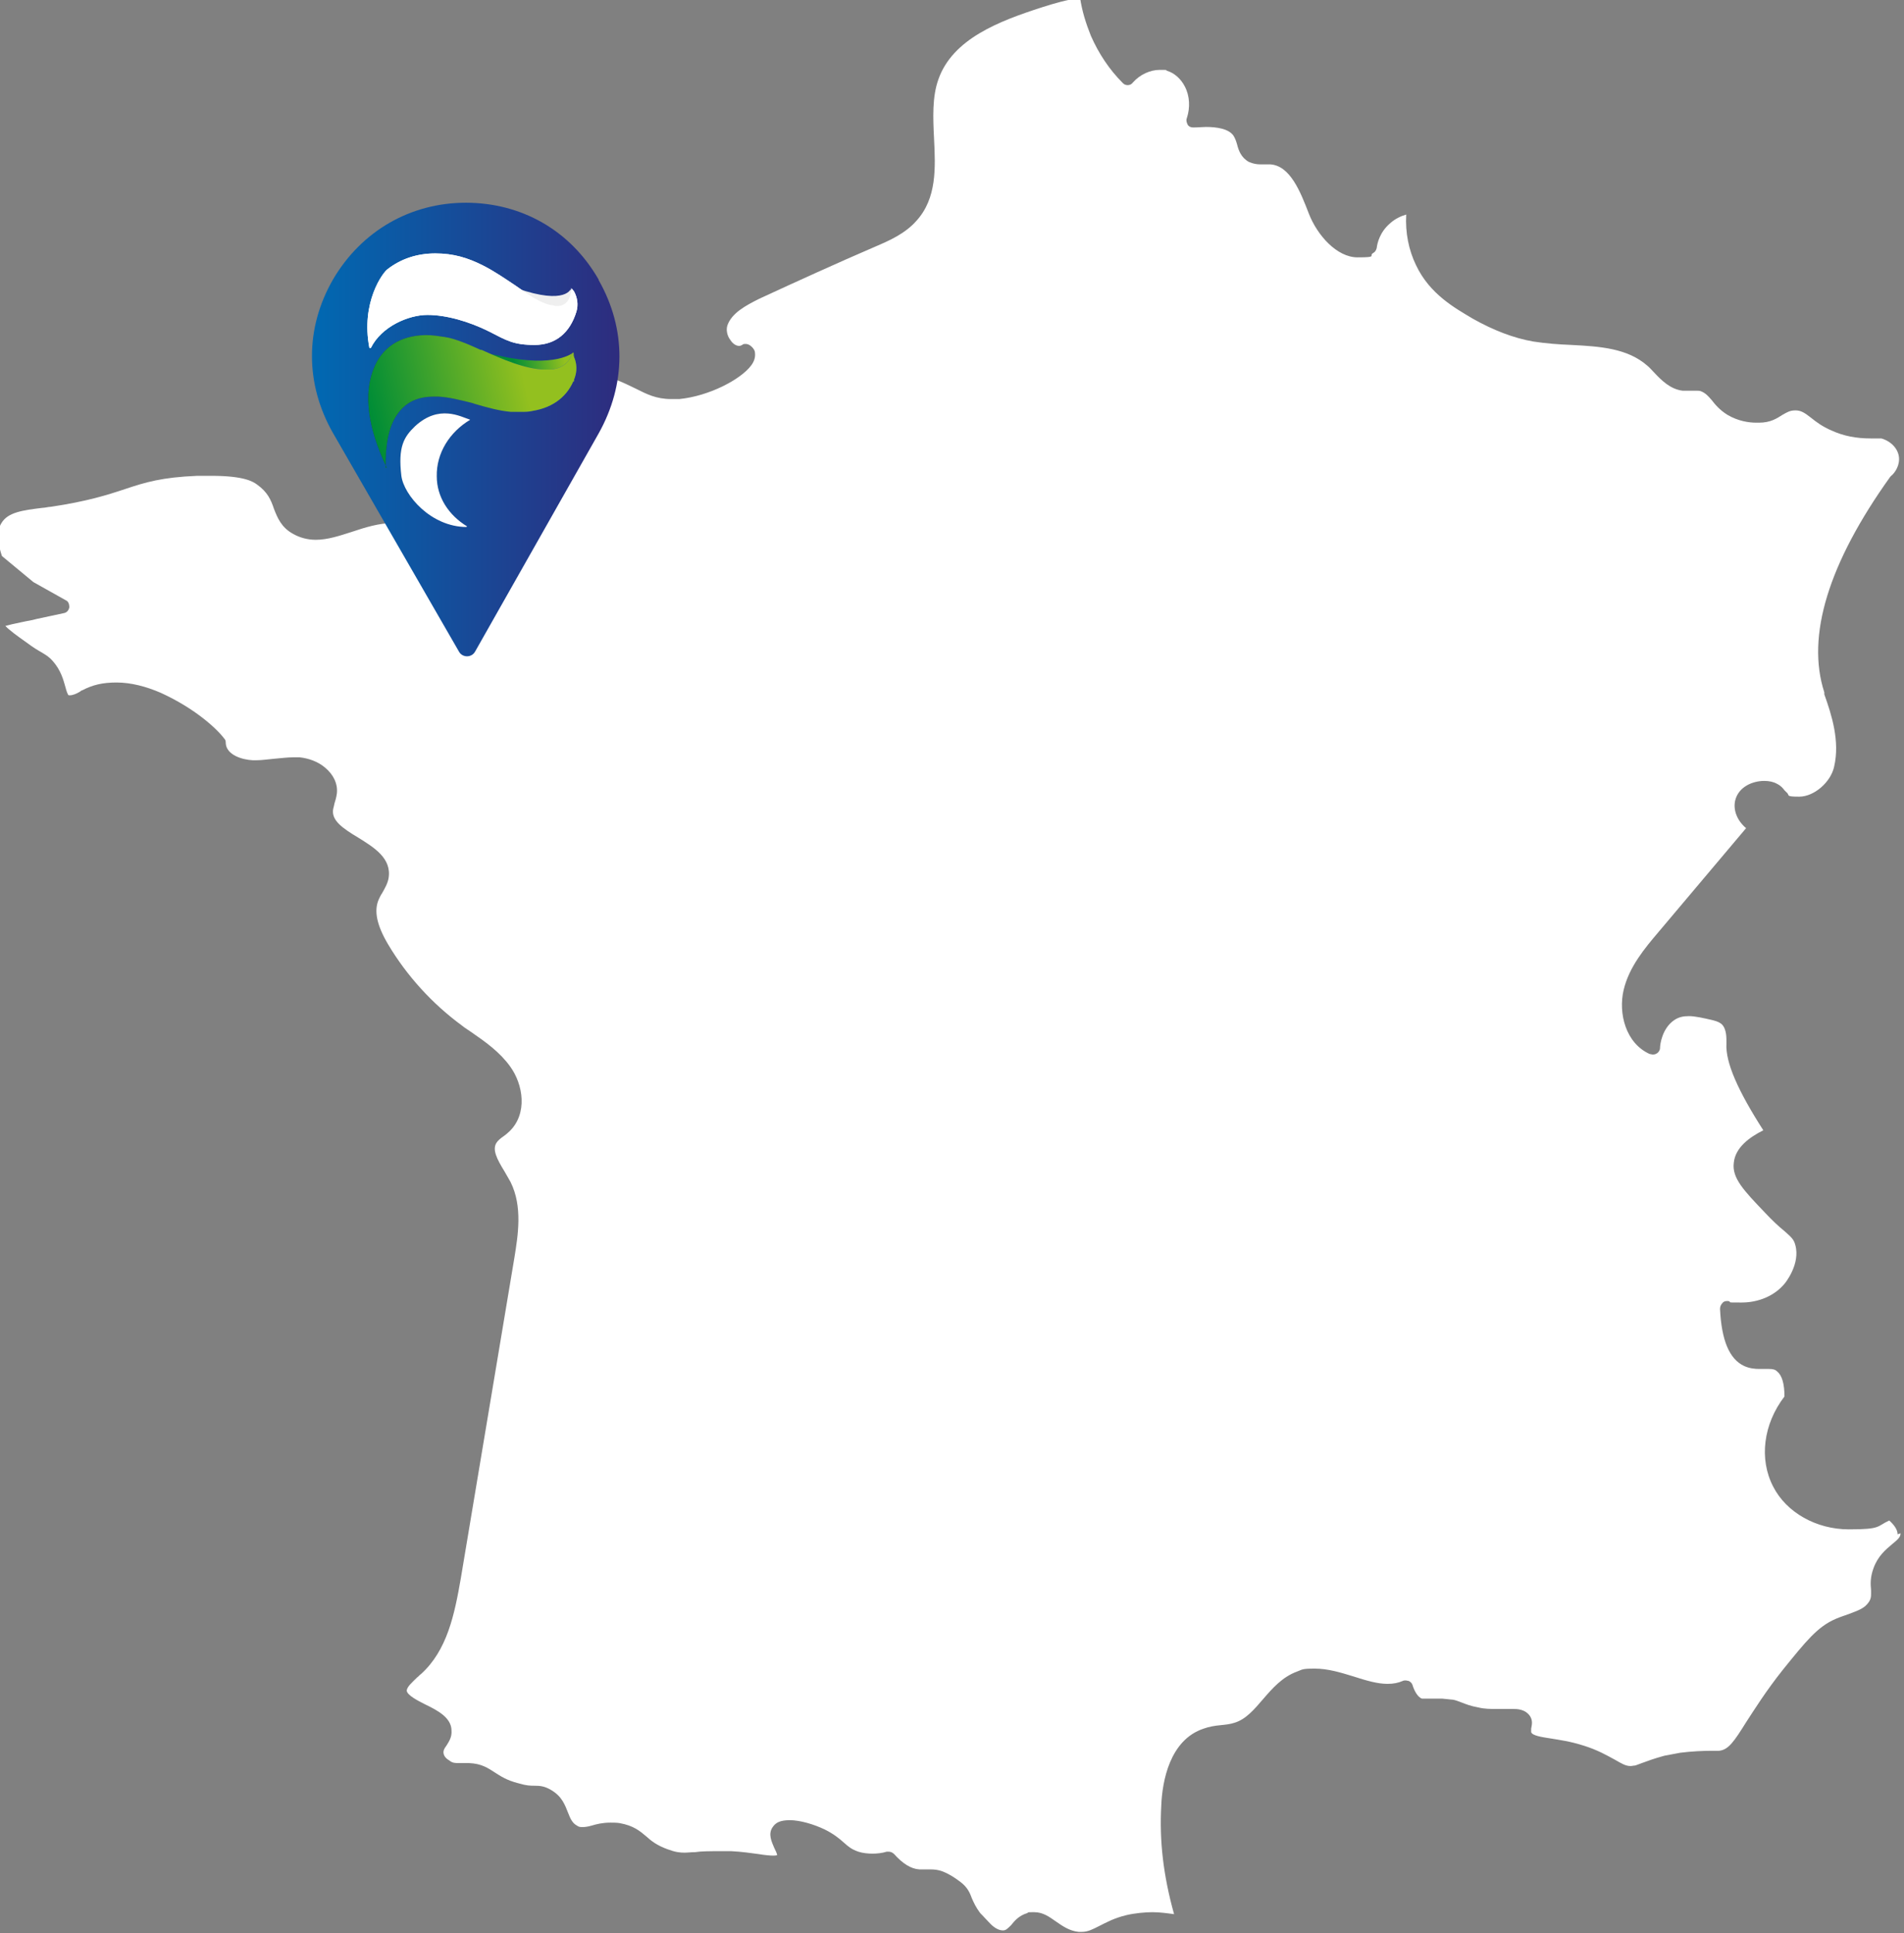
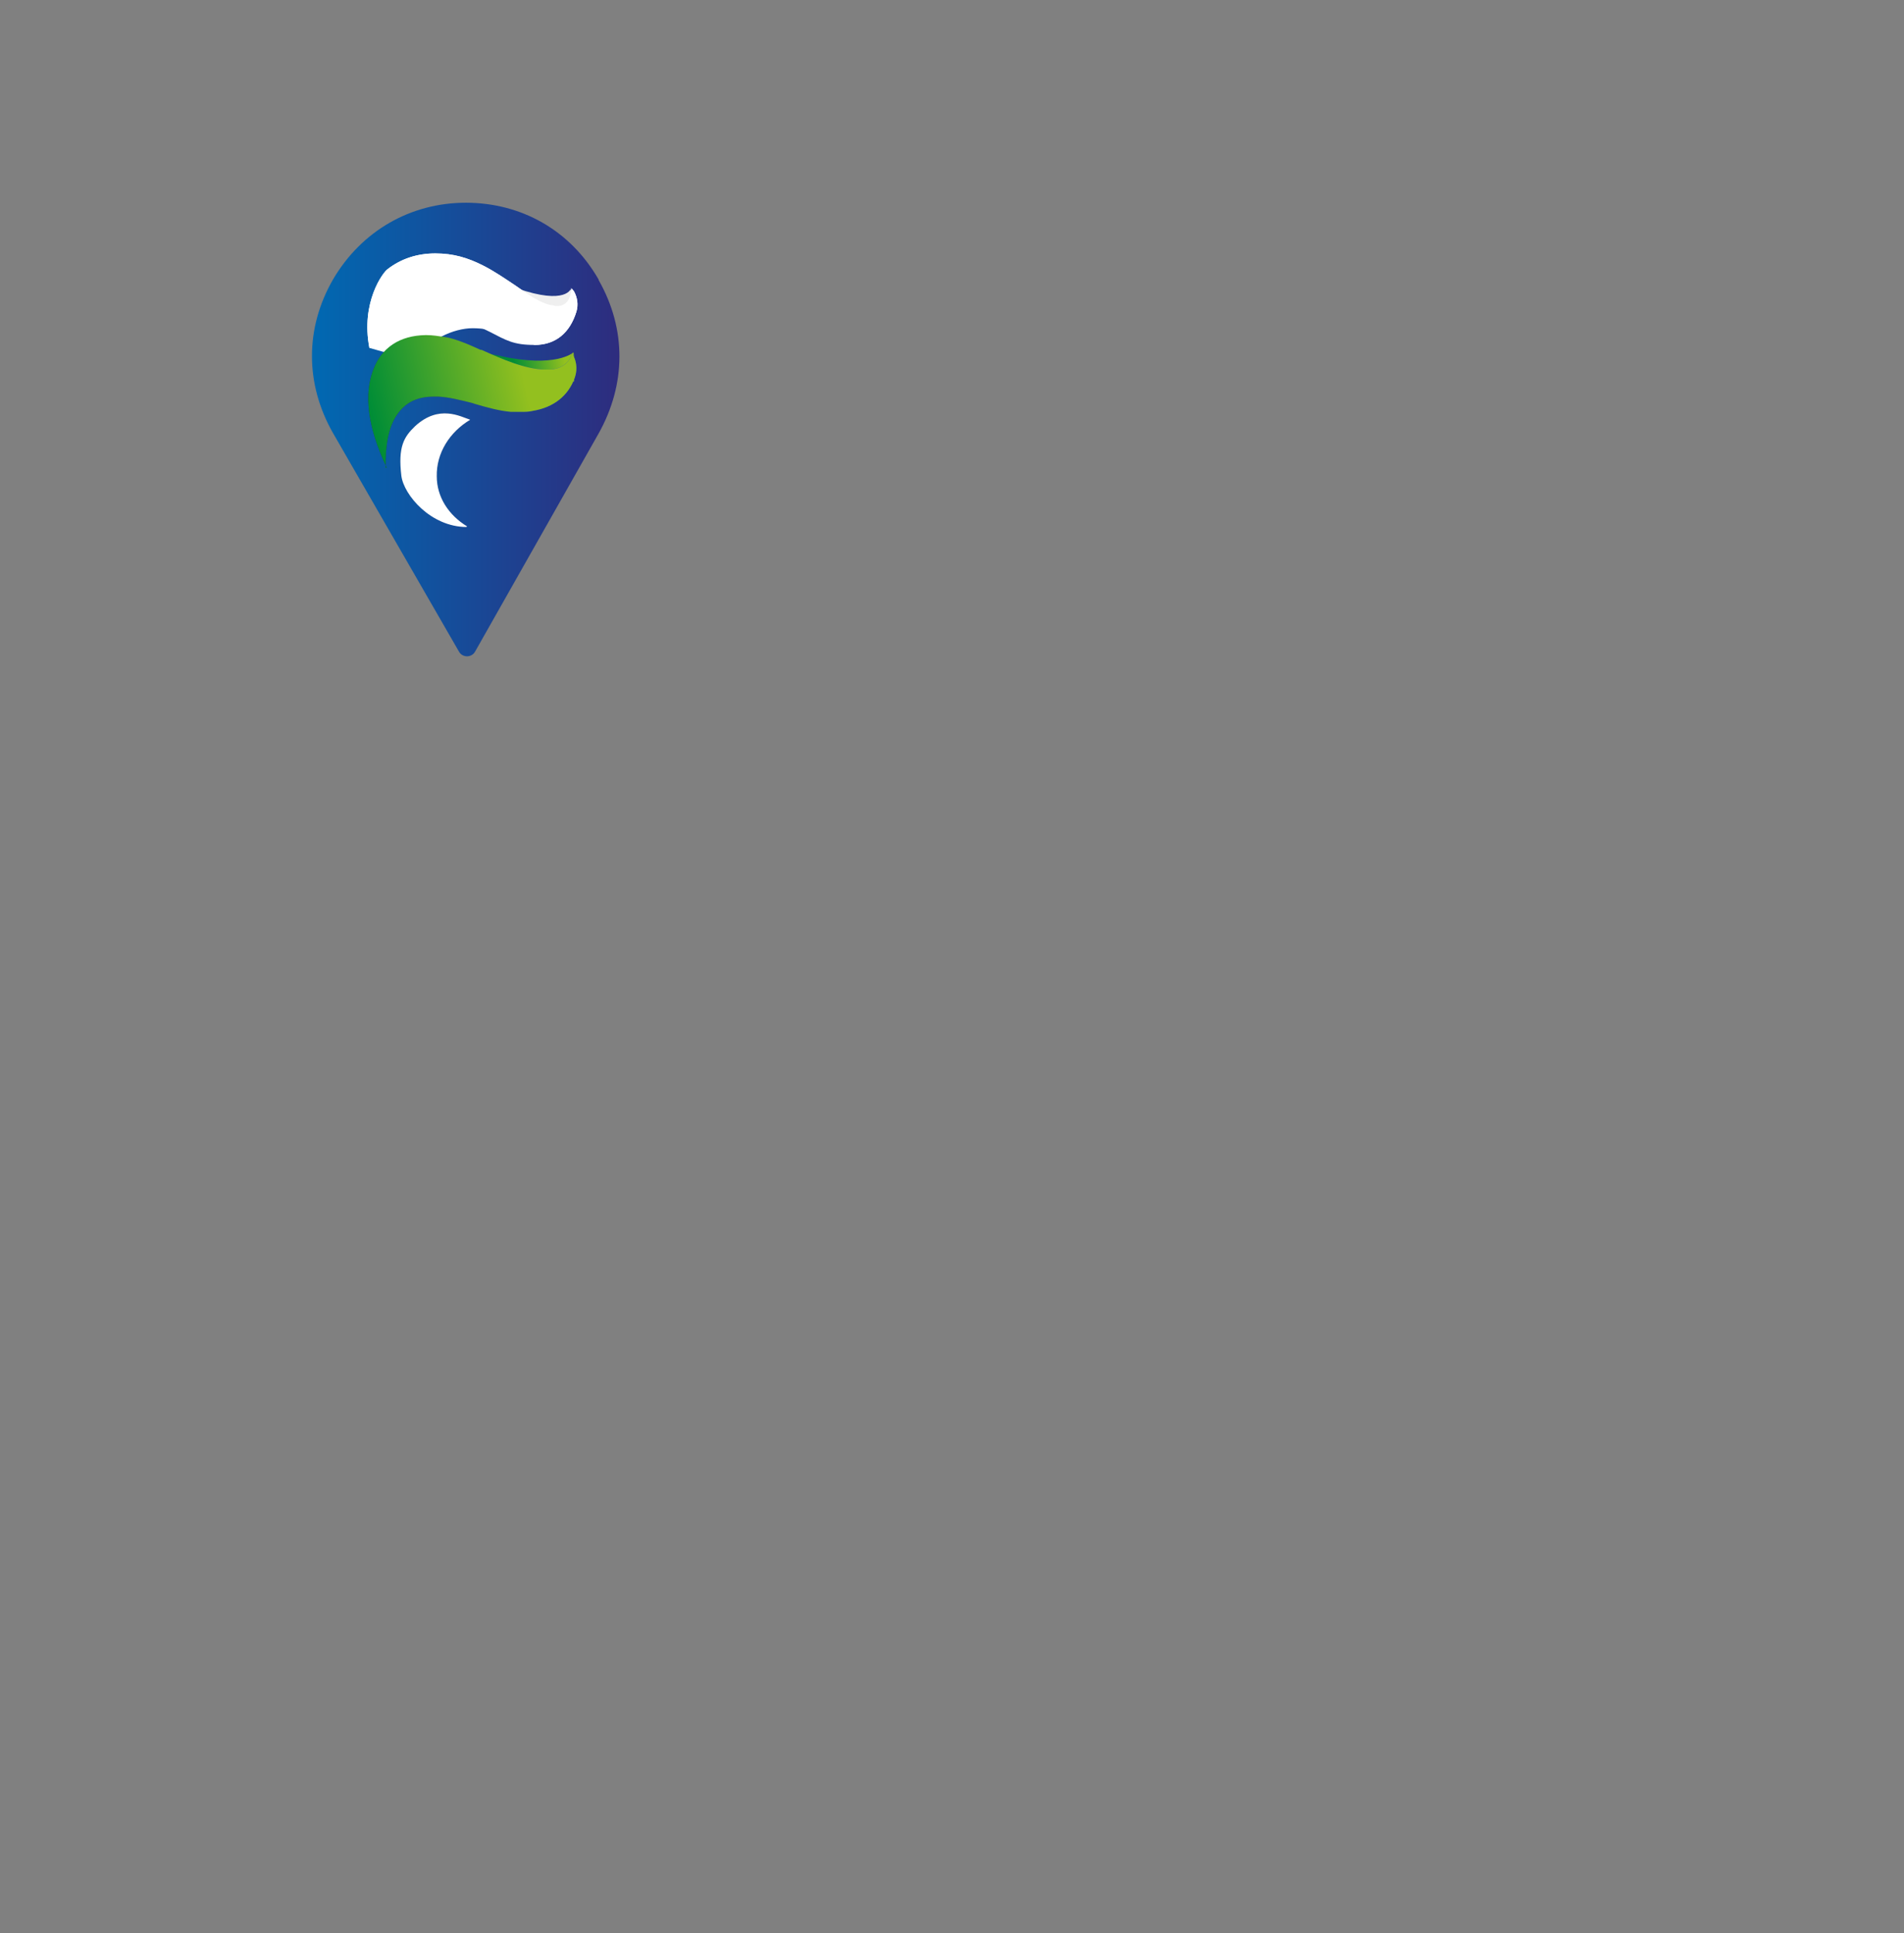
<svg xmlns="http://www.w3.org/2000/svg" xmlns:xlink="http://www.w3.org/1999/xlink" id="Layer_1" version="1.1" viewBox="0 0 387.1 392.9">
  <rect x="0" y="0" width="387.1" height="392.9" fill="#808080" stroke="none" />
  <defs>
    <style> .st0 { fill: url(#Dégradé_sans_nom_7); } .st1 { fill: url(#Dégradé_sans_nom_2); } .st2 { fill: #efefef; } .st3 { fill: url(#Dégradé_sans_nom_24); fill-rule: evenodd; } .st4 { fill: #fff; } .st5 { fill: url(#Dégradé_sans_nom_71); } .st6 { fill: url(#Dégradé_sans_nom_21); } </style>
    <linearGradient id="Dégradé_sans_nom_24" data-name="Dégradé sans nom 24" x1="63.5" y1="87.2" x2="125.9" y2="87.2" gradientUnits="userSpaceOnUse">
      <stop offset="0" stop-color="#0069b2" />
      <stop offset="1" stop-color="#2e2c7e" />
    </linearGradient>
    <linearGradient id="Dégradé_sans_nom_2" data-name="Dégradé sans nom 2" x1="114.9" y1="247.3" x2="104.5" y2="249" gradientTransform="translate(0 -173.5)" gradientUnits="userSpaceOnUse">
      <stop offset="0" stop-color="#93c01f" />
      <stop offset="1" stop-color="#008d36" />
    </linearGradient>
    <linearGradient id="Dégradé_sans_nom_7" data-name="Dégradé sans nom 7" x1="645.7" y1="781.1" x2="629.7" y2="791.4" gradientTransform="translate(-465 -766.2) rotate(5.2)" gradientUnits="userSpaceOnUse">
      <stop offset="0" stop-color="#3263ac" />
      <stop offset="1" stop-color="#233264" />
    </linearGradient>
    <linearGradient id="Dégradé_sans_nom_71" data-name="Dégradé sans nom 7" x1="623.5" y1="820.9" x2="633.3" y2="804.6" xlink:href="#Dégradé_sans_nom_7" />
    <linearGradient id="Dégradé_sans_nom_21" data-name="Dégradé sans nom 2" x1="106.3" y1="249.5" x2="75.3" y2="256.6" xlink:href="#Dégradé_sans_nom_2" />
  </defs>
-   <path class="st4" d="M386.4,311.6c0,.8-.6,1.3-1.7,2.2-1.3,1.1-2.9,2.4-3.8,4.9-.7,1.9-.6,3.3-.5,4.4,0,1,.1,1.6-.4,2.4-.9,1.4-2.3,1.8-4.1,2.5-.8.3-1.8.6-2.7,1-3.7,1.6-6,4.5-10.7,10.3-3.5,4.4-5.8,8.1-7.5,10.7-2.5,4-3.6,5.6-5.5,5.8-.3,0-.9,0-1.5,0-1.6,0-4.1.1-6.4.4-1.1.2-2.2.4-3.2.6-2.2.6-3.5,1.1-4.6,1.5-.6.2-1,.4-1.4.5-.3,0-.6.1-.9.1-1,0-1.8-.5-3.2-1.3-1.5-.8-3.5-2-6.5-2.9-2.5-.8-4.7-1.1-6.5-1.4-2-.3-3.8-.6-4-1.3,0-.2,0-.3,0-.7.1-.6.4-1.5-.2-2.5-1-1.5-2.7-1.5-3.5-1.5s-.9,0-1.4,0c-.6,0-1.2,0-1.9,0-1.3,0-2.5,0-3.7-.3-1.7-.3-2.6-.7-3.4-1-.6-.2-1.2-.5-1.9-.6-.4,0-.8-.1-2.1-.2-.7,0-1.2,0-1.7,0s-1.1,0-1.5,0c-.2,0-.4,0-.5,0-.2,0-.3,0-.4,0-.9-.3-1.6-1.7-1.9-2.7-.1-.4-.4-.7-.8-.9-.2,0-.4-.1-.6-.1s-.4,0-.6.1c-.9.4-1.9.6-3.1.6-2.1,0-4.4-.7-6.9-1.5-2.6-.8-5.2-1.6-7.9-1.6s-2.5.2-3.6.6c-3,1.1-5,3.4-6.9,5.6-1.8,2.1-3.5,4.1-5.8,4.8-.9.3-1.9.4-2.9.5-1.1.1-2.3.3-3.4.7-6.9,2.3-8.4,10.7-8.6,15.6-.4,7.2.4,14.2,2.6,22.1-1.5-.2-2.9-.4-4.4-.4s-3.6.2-5.3.6c-2.5.6-4.1,1.5-5.5,2.2-1.4.7-2.3,1.2-3.6,1.2s-.4,0-.6,0c-1.9-.2-3.3-1.2-4.6-2.1-1.3-.9-2.6-1.9-4.4-1.9s-1,0-1.5.2c-1.6.5-2.5,1.5-3.2,2.4-.8.8-1.1,1.1-1.7,1.1-.9,0-1.8-.6-2.5-1.3s-1.4-1.5-1.8-1.9l-.3-.3c-.9-1.2-1.3-2.1-1.7-3-.4-1.1-.9-2.3-2.4-3.4-1.2-.9-2.3-1.6-3.6-2.1-.8-.3-1.6-.4-2.5-.4s-.7,0-1,0c-.3,0-.6,0-.8,0s-.3,0-.4,0c-1.7-.1-3.4-1.2-5.1-3.1-.3-.3-.7-.5-1.1-.5s-.2,0-.4,0c-1,.3-2,.4-2.9.4s-2-.1-2.9-.4c-1.4-.5-2-1-3-1.9-.9-.8-2-1.7-3.8-2.6-2.3-1.1-5.1-1.9-7.1-1.9s-2.9.5-3.5,1.4c-1,1.4-.2,3,.3,4.2.2.4.6,1.2.6,1.5,0,0-.2.1-.8.1s-1.7-.1-2.9-.3c-1.5-.2-3.5-.5-5.6-.6-.8,0-1.5,0-2.2,0-2.3,0-3.9,0-5.2.2-.9,0-1.5.1-2.1.1-1,0-1.9-.1-3.5-.7-2.2-.8-3.3-1.7-4.3-2.6-1.3-1.1-2.6-2.2-5.4-2.7-.6-.1-1.3-.1-1.9-.1-1.6,0-2.8.3-3.8.6-.7.2-1.3.3-1.8.3s-.8,0-1.2-.3c-.9-.5-1.3-1.3-1.8-2.6-.6-1.5-1.2-3.3-3.4-4.6-1.3-.8-2.3-.9-3.3-.9s-1.7,0-3.4-.5c-2.4-.6-3.7-1.5-4.8-2.2-1.4-.9-2.7-1.8-5.2-1.9h-.3c-.3,0-.6,0-.9,0-.3,0-.5,0-.8,0-.8,0-1.4,0-2-.5-.7-.4-1.1-.9-1.2-1.4-.1-.5,0-.9.6-1.7.5-.8,1.1-1.7,1-3,0-2.6-2.8-4.1-5.3-5.3-1.6-.8-3.7-1.9-3.8-2.8,0-.8,1.2-1.8,2.1-2.7.3-.2.5-.5.8-.7,5.3-4.8,6.8-12,8.1-19.5l10.9-65.2c.7-4.4,1.7-10.3-.8-15.3-.4-.7-.8-1.4-1.2-2.1-1.6-2.6-2.5-4.4-1.7-5.8.3-.5.9-1,1.5-1.4.4-.3.8-.6,1.2-1,3.7-3.6,2.8-9.5.1-13.2-2.1-2.9-4.9-4.9-7.8-6.9-.7-.5-1.4-.9-2-1.4-6-4.4-11.2-10.1-15-16.5-2.3-3.9-2.9-6.8-1.9-9.1.2-.4.4-.9.7-1.3.5-.9,1.1-1.9,1.3-3,.7-4.1-3-6.3-6.2-8.3-3.2-1.9-5.2-3.4-5.1-5.4,0-.4.2-.9.3-1.5.2-.6.4-1.3.5-2.1.2-1.9-.7-3.8-2.4-5.2-1.4-1.2-3.3-1.9-5.2-2.1-.4,0-.8,0-1.2,0-1.3,0-2.7.2-4,.3-1.2.1-2.4.3-3.6.3s-.4,0-.7,0c-2.2-.1-5.4-1.1-5.5-3.5,0-.3,0-.6-.3-.9-1.5-2-5.9-6.1-12.9-9.3-3-1.3-6.1-2.1-9-2.1s-4.9.5-7,1.6c-.2,0-.3.2-.5.3-.7.4-1.4.7-2,.7s-.1,0-.2,0c-.2,0-.5-.9-.7-1.7-.4-1.4-.9-3.4-2.6-5.3-.8-.9-1.4-1.2-2.2-1.7-.7-.4-1.6-.9-3.2-2.1-1.7-1.2-3.5-2.5-4.2-3.3.7-.2,2-.5,3.5-.8.8-.2,1.8-.3,2.8-.6,1.9-.4,3.8-.8,5.6-1.2.6-.1,1-.6,1.1-1.2,0-.6-.2-1.2-.7-1.4l-6.6-3.7-6.4-5.3c-.7-2.1-1.3-4.8-.1-6.7,1.3-2.2,4.3-2.6,8.4-3.1.5,0,1.1-.2,1.6-.2,7.4-1.1,11.5-2.4,15.1-3.6,4.2-1.4,7.5-2.4,14.7-2.7,1,0,2,0,2.9,0,6.7,0,8.5,1.2,9.3,1.8,2.1,1.5,2.8,3.1,3.4,4.9.7,1.8,1.5,3.8,3.9,5.1,1.4.8,3,1.2,4.6,1.2,2.4,0,4.8-.8,7.3-1.6,2.7-.9,5.5-1.8,8.5-1.8s1.7,0,2.5.2c1.4.2,2.8.9,4.2,1.6.9.4,1.8.8,2.7,1.2,1.3.5,2.6.7,3.9.7,2,0,3.7-.7,4.9-1.9,1.6-1.7,1.8-3.9,1.9-6.1.2-5.3.2-11-1.3-16.8-1.2-4.5-3-8.1-3.9-9.7-1.1-2-2.1-3.7-3-5.1-1.8-3-3.1-4.9-3.2-7.9,0-.8,0-1.6,0-2.3,2.3,1.6,5.3,1.8,8.3,1.8s1,0,1.5,0c.5,0,1,0,1.5,0,2.6,0,5.2.2,7.1,1.4-1.2,2.7,0,6.3,2.1,8.2,2.6,2.4,5.7,3.1,8.3,3.5,6.3,1.1,9.3,2.7,11.8,3.9,2.2,1.1,4.1,2.1,7.2,2.1s1.1,0,1.6,0c6.1-.6,12.5-4,14.6-6.8.7-.9.9-1.8.8-2.6,0-.4-.3-1-1-1.5-.3-.2-.6-.3-.9-.3s-.5,0-.7.2c-.2.1-.4.2-.6.2-.6,0-1.3-.4-1.8-1.2-.7-.9-.9-2.1-.6-3,.9-2.5,3.7-4,6.5-5.4,7.8-3.6,15.7-7.2,23.6-10.6,2.8-1.2,6-2.6,8.3-5.2,4.2-4.6,3.9-10.8,3.6-16.8-.2-4.1-.4-8.4.9-12,2.9-8.2,12.3-11.8,21-14.6,2.5-.8,5.2-1.6,7.8-1.9.4,2.7,1.2,5.2,2.2,7.7,1.6,3.6,3.7,6.8,6.5,9.6.3.3.6.4,1,.4h0c.4,0,.8-.2,1-.5,1.5-1.7,3.6-2.6,5.5-2.6s1,0,1.5.2c1.4.4,2.8,1.6,3.6,3.2,1,1.9,1.1,4.3.4,6.4-.2.5,0,1,.2,1.4.3.4.7.5,1.1.5h.1c.9,0,1.8-.1,2.5-.1,2,0,4.6.3,5.6,1.8.3.5.5,1,.7,1.7.3,1.2.8,2.7,2.4,3.6.9.4,1.7.5,2.3.5s.7,0,1,0c.3,0,.6,0,.8,0h.2c4.1.2,6.2,5.6,7.9,10,1.7,4.4,5.7,8.9,9.9,8.9s2.2-.3,3.2-.9c.4-.2.6-.6.7-1,.1-.9.6-3.2,2.7-5,1.1-1,2.3-1.5,3.3-1.8-.2,3.7.5,7.2,2,10.3,2.8,5.9,7.9,8.7,11.6,10.9,4.1,2.3,8.2,3.9,12.2,4.6,2.6.4,5.2.6,7.8.7,5.9.3,11.4.7,15.4,4.2.5.4.9.9,1.4,1.4,1.5,1.6,3.3,3.4,5.8,3.7.3,0,.5,0,.8,0s.7,0,1.1,0c.3,0,.6,0,.8,0,.4,0,.7,0,1,.1,1,.4,1.5,1,2.2,1.8.7.9,1.6,2,3.2,3,2.2,1.3,4.4,1.6,5.9,1.6s.4,0,.5,0c2.4,0,3.7-.9,4.8-1.6.9-.5,1.5-.9,2.6-.9,1.2,0,1.9.5,3.2,1.5,1,.8,2.3,1.8,4.2,2.6,2.4,1.1,5,1.6,7.9,1.6s1.5,0,2.2,0c2.1.6,3.6,2.3,3.6,4.2,0,1.8-1.2,3.1-1.6,3.4,0,0-.1.1-.2.2-12.6,17.6-17.1,32.4-13.4,43.8v.4c1.5,4.2,3.2,9.5,2,14.7-.7,3.2-4.1,6.1-7.1,6.1s-1.8-.3-2.6-.9c-.1-.1-.2-.2-.4-.4-.3-.4-.7-.9-1.5-1.3-.7-.4-1.6-.6-2.6-.6-2.4,0-5.2,1.2-5.9,3.9-.5,2,.4,4.2,2.2,5.7l-17.8,21.1c-2.8,3.3-6,7.1-7.1,11.8-1.1,4.7.4,10.8,5.3,13,.2,0,.4.1.6.1s.5,0,.8-.2c.4-.2.7-.7.7-1.1,0-.7.4-4,2.9-5.7.9-.6,1.8-.8,3-.8s3,.4,4.7.8c1.3.3,1.6.6,1.9.8,1.1,1,1,3,1,3.8v.2c-.2,3.8,2.3,9.5,7.5,17.6-2.8,1.4-5.7,3.5-6,6.6-.4,3.1,2,5.6,6.3,10.1,1.6,1.7,2.9,2.9,3.9,3.7,1.6,1.4,2,1.8,2.3,2.9,1.1,3.9-2.1,7.8-2.2,7.9-2,2.4-5.2,3.8-8.7,3.8s-1.8,0-2.7-.3c-.1,0-.2,0-.3,0-.3,0-.7.1-.9.4-.3.3-.5.7-.5,1.2.3,6.4,1.9,10.2,4.9,11.6,1.1.5,2.2.6,3,.6s.7,0,1.1,0c.3,0,.6,0,.9,0,.8,0,1.3.1,1.7.5,1,.8,1.5,2.5,1.5,5.1-4.3,5.6-5.2,12.7-2.3,18.3,2.7,5.3,8.8,8.7,15.4,8.7s5.6-.6,8.2-1.8c.9.8,1.7,1.8,1.7,2.8h0Z" />
  <g>
    <path class="st3" d="M121.7,56.8c-5.8-10.1-15.8-15.6-27-15.6s-21.2,5.7-27,15.6c-5.7,9.9-5.7,21.2,0,31.2l25.6,44.4c.7,1.3,2.6,1.3,3.3,0l25.1-44.3c5.6-10,5.7-21.2,0-31.2Z" />
    <g>
      <path class="st1" d="M116.6,71.6s-3.5,3.3-15.1.7c-10.5-2.4,7.4,7.1,7.4,7.1l7.8-1.9.2-2.7-.3-3.2h0Z" />
      <path class="st4" d="M83.7,59.8l-.3,1.5h0l.4-1.4h0Z" />
      <path class="st4" d="M75.1,70.7c-1.8-9.3,2.8-15.4,3.7-16,2.7-2.1,6-3.2,9.7-3.2s6.6.9,9.6,2.4c2.4,1.2,4.7,2.8,6.8,4.2,2.7,1.9,5,3.5,7.1,3.9.4,0,.8.2,1.2.2.9,0,1.6-.3,2.1-.9.6-.7.8-1.8.9-2.7.2.2.3.4.5.6.7,1.3.9,2.7.5,4.1-1.3,4.3-4.2,6.8-8.5,6.8s-5.7-.9-9.2-2.7c-4.2-2.1-8.8-3.4-12.6-3.4s-9.3,2.3-11.5,6.7h0Z" />
      <path class="st0" d="M78.6,95c-2.7-5.8-5.2-13.3-2.7-19.9,1.7-4.5,5.4-6.9,10.6-7h.2c1.2,0,2.5.2,3.8.4,2,.3,4.8,1.5,7.2,2.6h.2c4.2,1.9,9,4,13,4s.5,0,.8,0h0c1.6,0,3-.7,3.8-1.7.4-.5.6-1,.8-1.6.7,1.1,1.3,2.9.5,5.1-1.3,3.5-4.2,5.9-8.5,6.6-.8.2-1.6.2-2.4.2s-1.3,0-2,0h0c-2.4-.2-4.9-.9-7.3-1.6l-.6-.2c-2.4-.6-4.8-1.2-6.9-1.3h-.9c-3.4,0-5.8,1.2-7.5,3.7s-2.4,6.2-2.3,11h0v-.2Z" />
      <path class="st5" d="M94.9,107.1c-7.3,0-12.8-6.5-13.3-10.4-.7-5.9.5-7.9,2.8-10.1,4.9-4.5,9.3-1.9,11.2-1.3-4.2,2.5-6.9,6.8-6.8,11.5,0,4.2,2.4,7.9,6.2,10.2h-.2,0Z" />
      <path class="st2" d="M116.1,58.6s-.9,3.5-11,0c-6-2.1,7.4,6.1,7.4,6.1l3.9-.5.5-2.3-.9-3.3h0Z" />
      <path class="st4" d="M83.7,59.8l-.3,1.5h0l.4-1.4h0Z" />
-       <path class="st4" d="M75.1,70.7c-1.8-9.3,2.8-15.4,3.7-16,2.7-2.1,6-3.2,9.7-3.2s6.6.9,9.6,2.4c2.4,1.2,4.7,2.8,6.8,4.2,2.7,1.9,5,3.5,7.1,3.9.4,0,.8.2,1.2.2.9,0,1.6-.3,2.1-.9.6-.7.8-1.8.9-2.7.2.2.3.4.5.6.7,1.3.9,2.7.5,4.1-1.3,4.3-4.2,6.8-8.5,6.8s-5.7-.9-9.2-2.7c-4.2-2.1-8.8-3.4-12.6-3.4s-9.3,2.3-11.5,6.7h0Z" />
+       <path class="st4" d="M75.1,70.7c-1.8-9.3,2.8-15.4,3.7-16,2.7-2.1,6-3.2,9.7-3.2s6.6.9,9.6,2.4c2.4,1.2,4.7,2.8,6.8,4.2,2.7,1.9,5,3.5,7.1,3.9.4,0,.8.2,1.2.2.9,0,1.6-.3,2.1-.9.6-.7.8-1.8.9-2.7.2.2.3.4.5.6.7,1.3.9,2.7.5,4.1-1.3,4.3-4.2,6.8-8.5,6.8c-4.2-2.1-8.8-3.4-12.6-3.4s-9.3,2.3-11.5,6.7h0Z" />
      <path class="st6" d="M78.6,95c-2.7-5.8-5.2-13.3-2.7-19.9,1.7-4.5,5.4-6.9,10.6-7h.2c1.2,0,2.5.2,3.8.4,2,.3,4.8,1.5,7.2,2.6h.2c4.2,1.9,9,4,13,4s.5,0,.8,0h0c1.6,0,3-.7,3.8-1.7.4-.5.6-1,.8-1.6.7,1.1,1.3,2.9.5,5.1-1.3,3.5-4.2,5.9-8.5,6.6-.8.2-1.6.2-2.4.2s-1.3,0-2,0h0c-2.4-.2-4.9-.9-7.3-1.6l-.6-.2c-2.4-.6-4.8-1.2-6.9-1.3h-.9c-3.4,0-5.8,1.2-7.5,3.7s-2.4,6.2-2.3,11h0v-.2Z" />
      <path class="st4" d="M94.9,107.1c-7.3,0-12.8-6.5-13.3-10.4-.7-5.9.5-7.9,2.8-10.1,4.9-4.5,9.3-1.9,11.2-1.3-4.2,2.5-6.9,6.8-6.8,11.5,0,4.2,2.4,7.9,6.2,10.2h-.2,0Z" />
    </g>
  </g>
</svg>